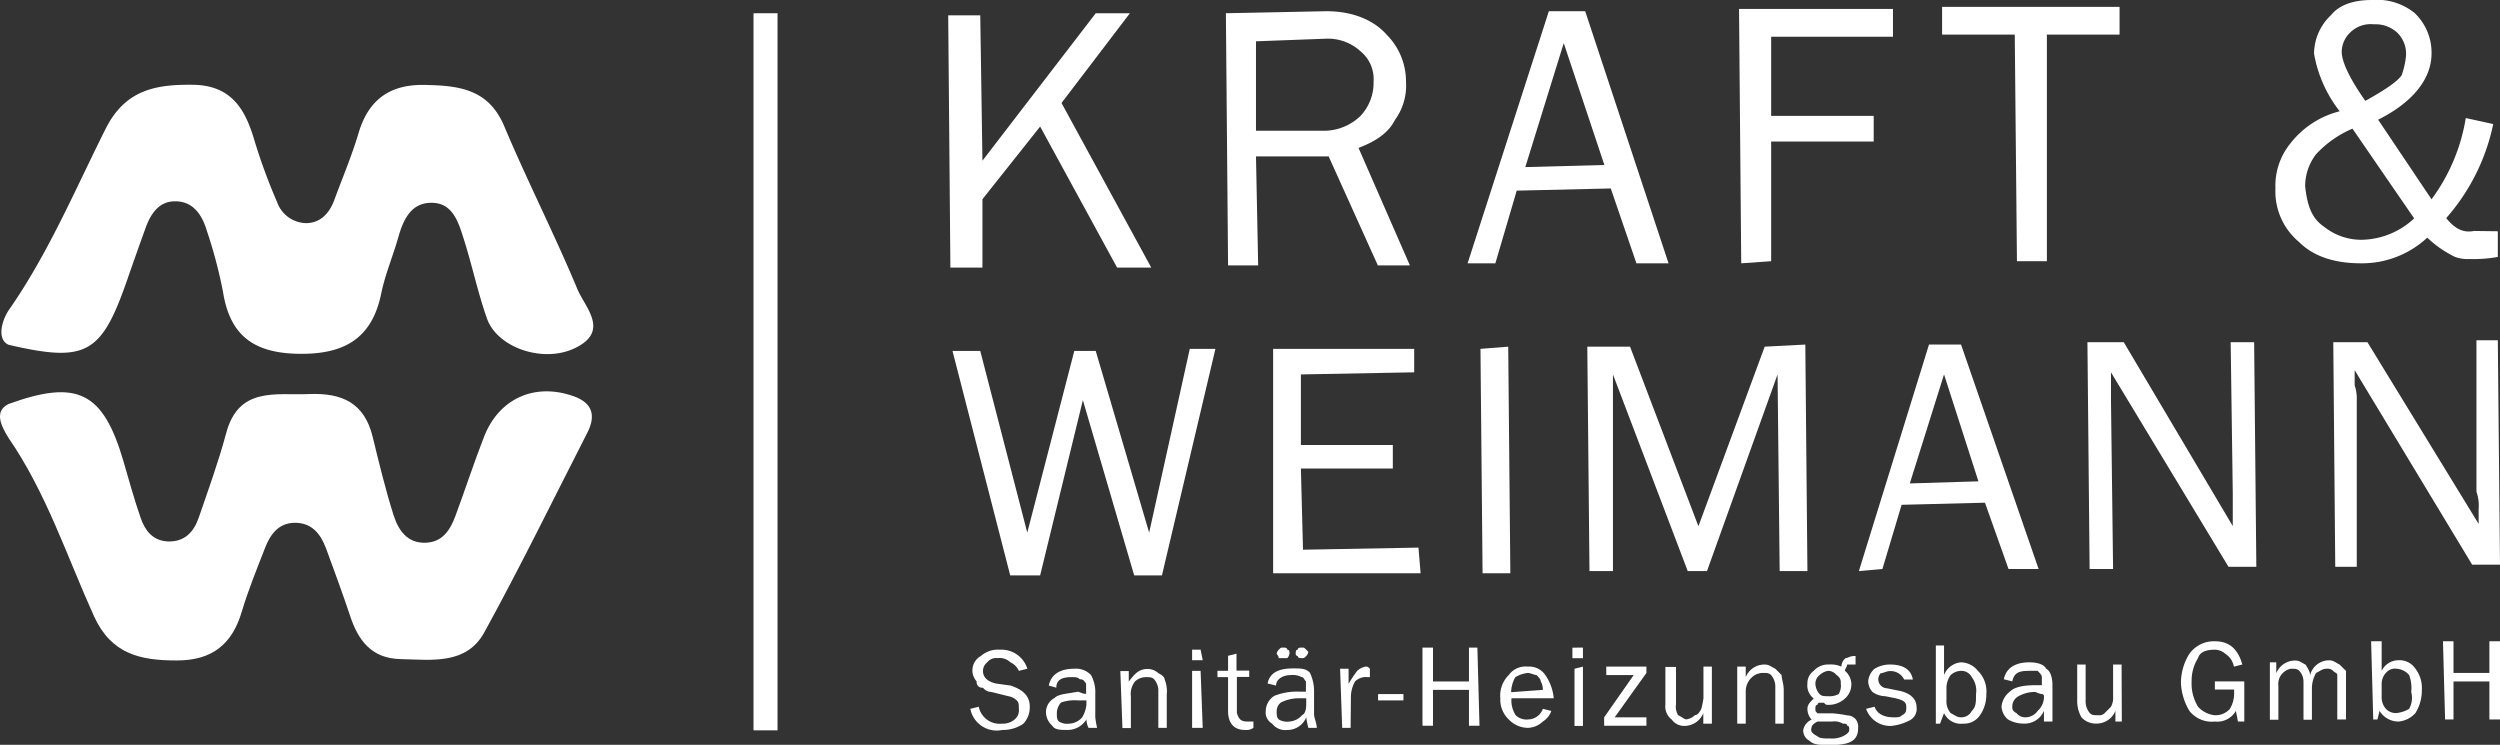
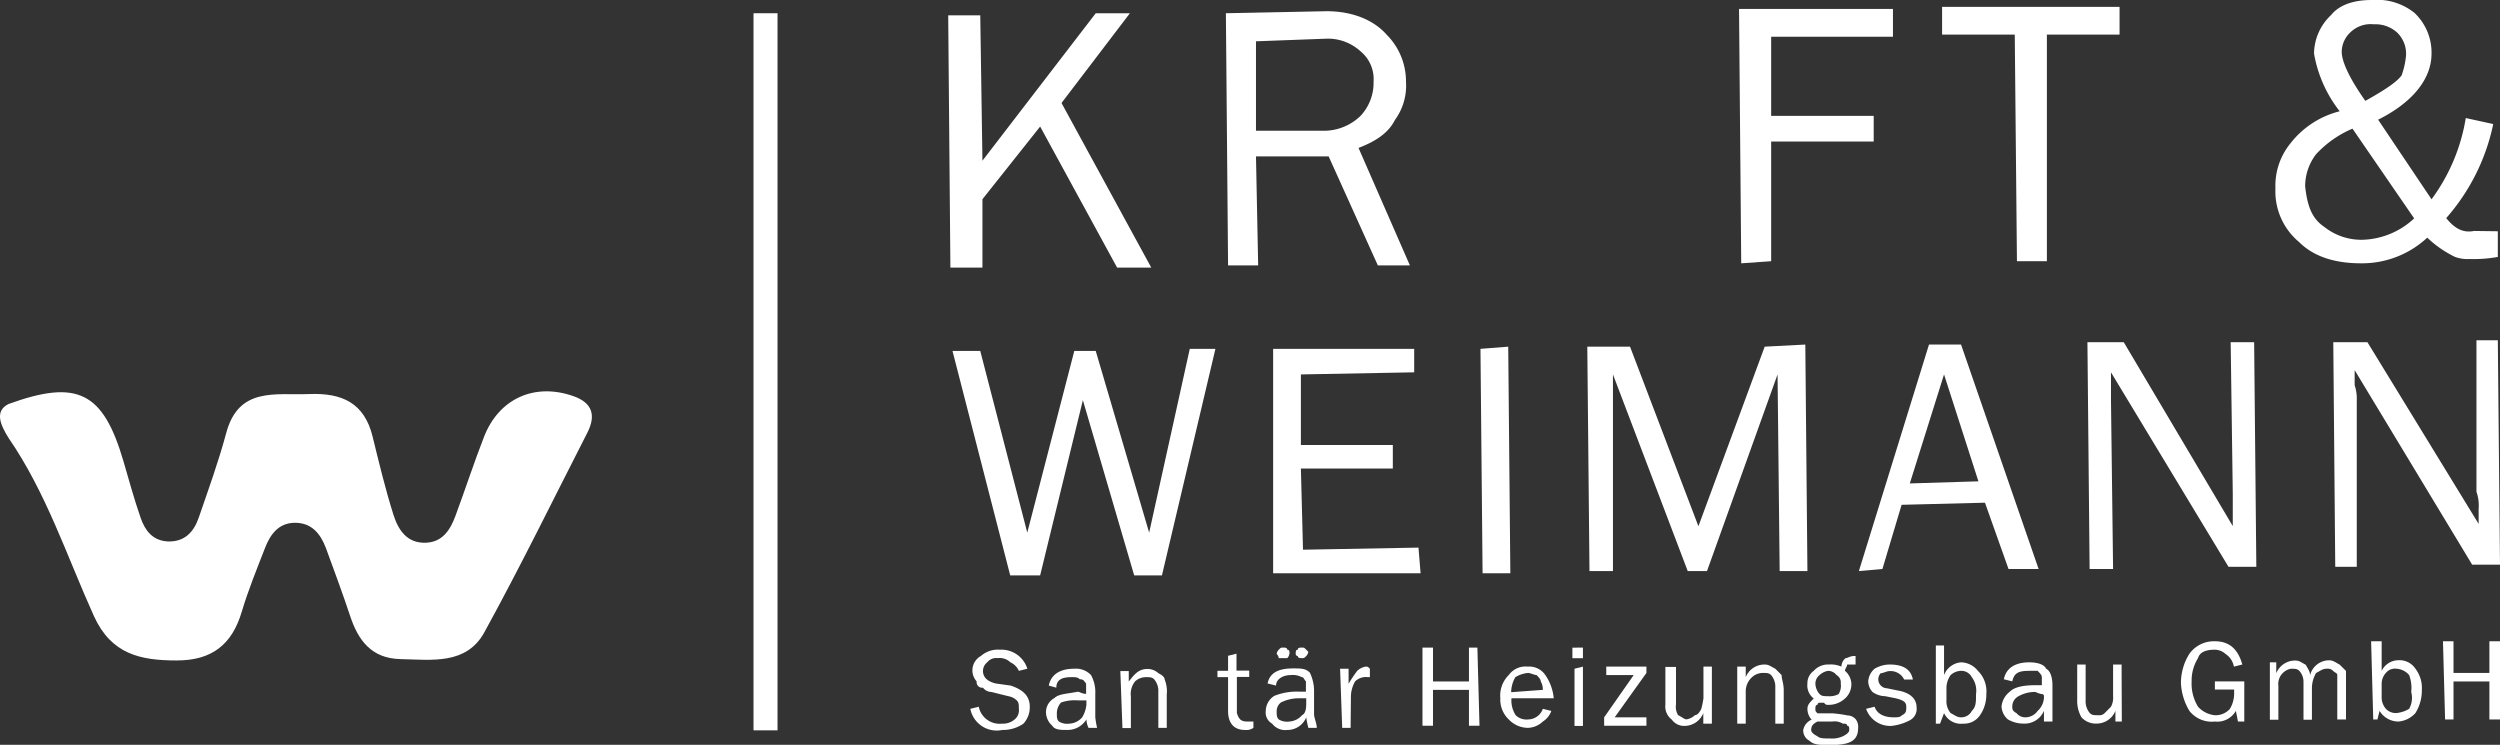
<svg xmlns="http://www.w3.org/2000/svg" id="Ebene_1" data-name="Ebene 1" width="332.31" height="99" viewBox="0 0 332.31 99">
  <rect x="0" y="0" width="332.31" height="99" fill="#333333" stroke="none" />
  <defs>
    <style>
      .cls-1 {
        fill: #fff;
      }
    </style>
  </defs>
  <title>Logo-Weimann-Kraft-weiss</title>
  <g>
    <g>
-       <path class="cls-1" d="M2.73,40.77c5.26-7.52,8.82-16,12.89-24.12,2.62-5.23,6.69-5.93,11.61-5.87s6.87,3,8.11,7.17a76.75,76.75,0,0,0,3.09,8.44,4.18,4.18,0,0,0,3.92,2.78c1.87-.05,3-1.32,3.65-3,1.1-3,2.35-5.94,3.26-9,1.32-4.43,4.18-6.45,8.72-6.37s8.54.49,10.64,5.5c3.06,7.26,6.65,14.29,9.68,21.55,1,2.5,4.52,5.72-.43,8-4.2,1.92-10.18-.14-11.55-4-1.25-3.54-2-7.22-3.16-10.8-.68-2.16-1.49-4.63-4.26-4.58-2.62,0-3.68,2.17-4.34,4.49-.71,2.53-1.77,5-2.29,7.53-1.23,6.09-5,8.13-10.93,8.05s-9.19-2.35-10.11-8.25a63.16,63.16,0,0,0-2.16-8.15c-.63-2.1-1.84-3.91-4.25-3.87-2.12,0-3.22,1.7-3.89,3.57q-1.24,3.43-2.44,6.89c-3.43,9.87-5.44,11-15.76,8.61C1.17,44.64,1.79,42.2,2.73,40.77Z" transform="translate(-1.59 0.49)" />
      <path class="cls-1" d="M2.73,53.21C11.89,49.89,15.3,51.6,18,60.82c.73,2.52,1.43,5.06,2.29,7.54.58,1.65,1.56,3,3.58,3.12,2.26.09,3.48-1.25,4.14-3.17,1.28-3.72,2.63-7.44,3.65-11.24,1.65-6.2,6.62-5,11-5.18s7.36,1.16,8.46,5.66c.85,3.47,1.7,7,2.76,10.36.63,2,1.79,3.85,4.33,3.74,2.21-.09,3.23-1.71,3.91-3.54,1.31-3.52,2.46-7.09,3.83-10.59,2-5.07,6.74-7.16,11.87-5.35,2.55.9,3,2.59,1.84,4.86-4.53,8.86-8.9,17.81-13.69,26.53-2.39,4.35-7,3.65-11.15,3.56-3.83-.08-5.62-2.47-6.7-5.77-1-3-2.11-6-3.21-9C44.18,70.43,43,69,40.81,69s-3.3,1.55-4,3.37c-1.09,2.8-2.23,5.59-3.09,8.47-1.3,4.38-4,6.47-8.65,6.46-4.82,0-8.69-.82-11-5.91C10.46,73.4,7.74,65,2.73,57.73,1.68,56.05.8,54.16,2.73,53.21Z" transform="translate(-1.59 0.49)" />
    </g>
    <g>
      <g>
        <polygon class="cls-1" points="153.03 35.57 148.49 35.57 138.26 16.82 130.59 26.48 130.59 35.57 126.33 35.57 126.04 2.04 130.3 2.04 130.59 21.36 145.65 1.76 150.19 1.76 141.1 13.69 153.03 35.57" />
        <path class="cls-1" d="M168.54,16.89h8.81a7,7,0,0,0,5.11-2,6.42,6.42,0,0,0,1.71-4.54,4.76,4.76,0,0,0-1.71-4,6.42,6.42,0,0,0-4.54-1.7L168.54,5ZM189,34.79h-4.26L178.2,20.3h-9.66l.29,14.49h-4l-.29-33.52L177.92,1c3.41,0,6.25,1.14,8,3.13a8.79,8.79,0,0,1,2.56,6.25A7.72,7.72,0,0,1,187,15.47c-.85,1.71-2.56,2.84-4.83,3.7Z" transform="translate(-1.59 0.49)" />
-         <path class="cls-1" d="M214.85,21.44h0l-5.4-16.2-5.11,16.48Zm8.53,13.07h-4.27l-3.41-9.95-12.5.29-2.84,9.66h-3.69L207.47,1h4.83Z" transform="translate(-1.59 0.49)" />
        <polygon class="cls-1" points="235.43 34.72 231.45 35 231.16 1.19 251.62 1.19 251.62 4.88 235.43 4.88 235.43 15.4 249.06 15.4 249.06 18.81 235.43 18.81 235.43 34.72" />
        <polygon class="cls-1" points="272.08 34.72 268.1 34.72 267.81 4.6 258.15 4.6 258.15 0.91 281.74 0.91 281.74 4.6 272.08 4.6 272.08 34.72" />
        <path class="cls-1" d="M316,12.92h0c2.55-1.42,4.26-2.56,4.83-3.41A10.84,10.84,0,0,0,321.4,7a3.91,3.91,0,0,0-1.14-3.13,4.28,4.28,0,0,0-3.13-1.13A3.87,3.87,0,0,0,314,3.82a3.6,3.6,0,0,0-1.14,2.56C312.87,7.8,314,10.08,316,12.92Zm-1.71,3.69h0A14.18,14.18,0,0,0,309.46,20,7,7,0,0,0,308,24.28c.29,2.56.85,4.26,2.56,5.4a7.89,7.89,0,0,0,5.11,1.7,10.46,10.46,0,0,0,6.82-2.84Zm19.32,13.64v3.41a17.68,17.68,0,0,1-3.69.28,4.91,4.91,0,0,1-2-.28,14.48,14.48,0,0,1-3.69-2.56,12.73,12.73,0,0,1-8.81,3.41c-3.41,0-6.25-.85-8.24-2.84a8.75,8.75,0,0,1-3.13-7.11,8.9,8.9,0,0,1,2-6,12,12,0,0,1,6.54-4.26,17.17,17.17,0,0,1-3.41-7.67,7.12,7.12,0,0,1,2.27-5.12c1.14-1.42,3.13-2,5.4-2a8,8,0,0,1,5.68,1.71,7.27,7.27,0,0,1,2.27,5.4c0,3.41-2.55,6.53-7.1,8.8L324.8,26a24.84,24.84,0,0,0,4.55-10.8L333,16a27.3,27.3,0,0,1-6.25,12.5c1.14,1.42,2.28,2,3.7,1.71Z" transform="translate(-1.59 0.49)" />
        <polygon class="cls-1" points="161.56 46.37 154.45 76.48 150.76 76.48 143.94 53.19 138.26 76.48 134.28 76.48 126.61 46.65 130.3 46.65 136.55 70.8 142.8 46.65 145.65 46.65 152.75 70.8 158.15 46.37 161.56 46.37" />
        <polygon class="cls-1" points="188.55 72.79 188.83 76.2 169.23 76.2 169.23 46.37 187.98 46.37 187.98 49.49 172.92 49.77 172.92 59.15 185.14 59.15 185.14 62.28 172.92 62.28 173.2 73.07 188.55 72.79" />
        <polygon class="cls-1" points="200.76 76.2 197.07 76.2 196.79 46.37 200.48 46.08 200.76 76.2" />
        <polygon class="cls-1" points="240.25 75.91 236.56 75.91 236.28 49.77 226.9 75.91 224.34 75.91 214.4 49.77 214.4 75.91 211.28 75.91 210.99 46.08 216.67 46.08 225.76 69.95 234.57 46.08 239.97 45.8 240.25 75.91" />
        <path class="cls-1" d="M264.57,63.49h0L260,49.28l-4.55,14.49Zm8,11.65h-4l-3.13-8.81-11.08.28-2.55,8.53-3.13.28L258,45.31h4.26Z" transform="translate(-1.59 0.49)" />
        <path class="cls-1" d="M301.51,74.85h-3.7L282.19,49v3.69l.28,22.45h-3.12L279.06,45h4.83l14.49,24.44V65.19L298.1,45h3.12Z" transform="translate(-1.59 0.49)" />
        <path class="cls-1" d="M333.9,74.57h-3.7L314.58,48.71v2a5.64,5.64,0,0,1,.28,2V74.85H312L311.74,45h4.54l14.78,24.15v-2a5.43,5.43,0,0,0-.29-2.27V44.74h2.84Z" transform="translate(-1.59 0.49)" />
      </g>
      <g>
        <path class="cls-1" d="M130.57,93.73l1.12-.28a2.83,2.83,0,0,0,3.09,2.25,2.37,2.37,0,0,0,1.68-.56,1.55,1.55,0,0,0,.56-1.41c0-.56,0-.84-.28-1.12a2.12,2.12,0,0,0-1.12-.56l-2.25-.56a1.43,1.43,0,0,1-1.12-.57.74.74,0,0,1-.84-.84,2.18,2.18,0,0,1,.56-3.37,3.43,3.43,0,0,1,2.53-.84,3.62,3.62,0,0,1,3.65,2.53l-1.13.28a2.24,2.24,0,0,0-1.12-1.13,2.06,2.06,0,0,0-1.68-.56,1.55,1.55,0,0,0-1.41.56,1.49,1.49,0,0,0-.56,1.13c0,.84.56,1.4,1.69,1.68l2,.28c1.69.57,2.53,1.41,2.53,2.81a3.19,3.19,0,0,1-.84,2.25,4.78,4.78,0,0,1-2.81.84A3.57,3.57,0,0,1,130.57,93.73Z" transform="translate(-1.59 0.49)" />
        <path class="cls-1" d="M146,92.61h-1.12a5.51,5.51,0,0,0-2.25.28,2.14,2.14,0,0,0-.56,1.41c0,.56,0,.84.28,1.12a2.1,2.1,0,0,0,1.4.28,2.42,2.42,0,0,0,1.69-.84,4,4,0,0,0,.56-1.69Zm1.41,3.65h-1.13a2.9,2.9,0,0,1-.28-1.12,2.94,2.94,0,0,1-2.53,1.4c-.84,0-1.68,0-2-.56a2.42,2.42,0,0,1-.84-1.68,2.12,2.12,0,0,1,1.12-2c.56-.56,1.68-.56,3.09-.84.28,0,.56.28,1.12.28V90.36c-.28-.28-.28-.56-.84-.56-.28-.28-.56-.28-1.12-.28-1.13,0-2,.28-2,1.4L141,90.64c.28-1.4,1.4-2.24,3.37-2.24a2.76,2.76,0,0,1,2.24.84,4.73,4.73,0,0,1,.57,2.53v3.09A12.13,12.13,0,0,0,147.42,96.26Z" transform="translate(-1.59 0.49)" />
        <path class="cls-1" d="M156.68,96.26h-1.12V91.49A2.38,2.38,0,0,0,155,89.8c-.28-.28-.56-.28-1.12-.28a2.14,2.14,0,0,0-1.41.56,2.69,2.69,0,0,0-.56,2v4.21h-1.12l-.28-7.58h1.12v1.4c.84-1.12,1.4-1.68,2.53-1.68a2.14,2.14,0,0,1,1.4.56q.84.42.84.84a4.17,4.17,0,0,1,.28,2Z" transform="translate(-1.59 0.49)" />
-         <path class="cls-1" d="M161.18,88.68h0l.28,7.58h-1.41V88.68Zm0-2.81.28,1.4h-1.41v-1.4Z" transform="translate(-1.59 0.49)" />
        <path class="cls-1" d="M168.2,95.42v.84a1.68,1.68,0,0,1-1.12.28c-1.41,0-2.25-.84-2.25-2.53V89.52h-1.41v-.84h1.41v-2l1.12-.28v2.25h1.69v.84H166V94.3c.28.84.56,1.12,1.41,1.12Z" transform="translate(-1.59 0.49)" />
        <path class="cls-1" d="M175.5,86.15h0a1,1,0,0,1-.28.56c-.28.28-.28.28-.56.28s-.56,0-.56-.28a.27.27,0,0,1-.28-.28c0-.28,0-.56.28-.56,0-.28.28-.28.56-.28s.28,0,.56.28Zm-2.53.28h0a.87.87,0,0,1-.28.56h-1.12a1,1,0,0,0-.28-.56,1,1,0,0,1,.28-.56c.28-.28.28-.28.56-.28s.56,0,.56.28C173,85.87,173,86.15,173,86.43Zm2.25,5.9H174.1a5.28,5.28,0,0,0-2.25.56,1.45,1.45,0,0,0-.56,1.12c0,.57,0,.85.28,1.13a2.1,2.1,0,0,0,1.4.28,2.44,2.44,0,0,0,1.69-.84c.56-.28.56-1.13.56-1.69Zm1.4,3.93H175.5a12.13,12.13,0,0,1-.28-1.4,2.69,2.69,0,0,1-2.53,1.68,2.18,2.18,0,0,1-2-.84,1.69,1.69,0,0,1-.85-1.69,2.41,2.41,0,0,1,1.13-2,8.06,8.06,0,0,1,3.37-.56h.84V90.08c-.28-.28-.28-.56-.56-.56a2.54,2.54,0,0,0-1.41-.28c-1.12,0-2,.56-2,1.4l-1.13-.28c.29-1.4,1.41-2,3.37-2,1.13,0,1.69,0,2.25.56a5.6,5.6,0,0,1,.56,2.53v3.09C176.34,95.14,176.62,95.7,176.62,96.26Z" transform="translate(-1.59 0.49)" />
        <path class="cls-1" d="M181.12,96.26H180l-.28-7.86h1.13v2A16.58,16.58,0,0,1,182,88.68a2.12,2.12,0,0,1,1.12-.56c.28,0,.28,0,.56.28v1.12h-.28a2.06,2.06,0,0,0-1.68.56,4.09,4.09,0,0,0-.56,2Z" transform="translate(-1.59 0.49)" />
-         <rect class="cls-1" x="183.18" y="92.26" width="3.37" height="0.84" />
        <polygon class="cls-1" points="196.66 96.47 195.26 96.47 195.26 91.7 190.48 91.7 190.48 96.47 189.08 96.47 189.08 86.08 190.48 86.08 190.48 90.58 195.26 90.58 195.26 86.08 196.38 86.08 196.66 96.47" />
        <path class="cls-1" d="M206.67,91.21h0a2.13,2.13,0,0,0-.28-1.13c0-.28-.28-.56-.56-.84-.28,0-.84-.28-1.12-.28a4,4,0,0,0-1.69.56,4.05,4.05,0,0,0-.56,2Zm0,2.52,1.13.28a2.75,2.75,0,0,1-1.13,1.41,3,3,0,0,1-2,.84,3.55,3.55,0,0,1-2.53-1.12,3.62,3.62,0,0,1-1.12-2.81,3.83,3.83,0,0,1,1.12-3.09,2.74,2.74,0,0,1,2.53-1.12A2.57,2.57,0,0,1,207,89.24a6.45,6.45,0,0,1,1.12,3.09h-5.62a3.65,3.65,0,0,0,.56,2.25,2.08,2.08,0,0,0,1.69.56A2.1,2.1,0,0,0,206.67,93.73Z" transform="translate(-1.59 0.49)" />
        <path class="cls-1" d="M212,88.12h0V96h-1.12V88.4Zm0-2.53V87h-1.4v-1.4Z" transform="translate(-1.59 0.49)" />
        <polygon class="cls-1" points="218.85 95.35 218.85 96.47 213.23 96.47 213.23 95.35 217.16 89.73 213.51 89.73 213.51 88.61 218.85 88.61 218.85 89.45 214.63 95.35 218.85 95.35" />
        <path class="cls-1" d="M229.14,95.7H228V94.3A2.7,2.7,0,0,1,225.49,96a2,2,0,0,1-1.68-.84,2.18,2.18,0,0,1-.85-2v-5h1.41v5a2.13,2.13,0,0,0,.28,1.41c.56.28.84.56,1.12.56a2.12,2.12,0,0,0,1.12-.56c.29,0,.57-.28.85-.85a12.13,12.13,0,0,0,.28-1.4V88.12h1.12Z" transform="translate(-1.59 0.49)" />
        <path class="cls-1" d="M238.69,95.7h-1.12V90.92a2.37,2.37,0,0,0-.56-1.68c-.29-.28-.57-.28-1.13-.28a2.14,2.14,0,0,0-1.4.56,2.55,2.55,0,0,0-.84,2V95.7h-1.13V88.12h1.13v1.4a2.69,2.69,0,0,1,2.52-1.68c.56,0,.85.28,1.41.56l.84.84c0,.56.28,1.12.28,2Z" transform="translate(-1.59 0.49)" />
        <path class="cls-1" d="M244.59,92.05h0a2.52,2.52,0,0,0,1.4-.28,2.13,2.13,0,0,0,.28-1.41,1.12,1.12,0,0,0-.56-1.12,1.45,1.45,0,0,0-1.12-.56,2.18,2.18,0,0,0-1.13.56,1.45,1.45,0,0,0-.56,1.12,2.17,2.17,0,0,0,.56,1.41C243.75,92.05,244,92.05,244.59,92.05Zm-1.41,3.37h0c-.56.28-.84.56-.84,1.12q0,.42.84.84c.28.29.85.29,1.69.29a3.44,3.44,0,0,0,1.68-.29c.57-.28.85-.56.85-.84s0-.56-.28-.56c0-.28-.29-.28-.57-.28a2.1,2.1,0,0,0-1.4-.28Zm5.06-8.71v1.13h-1.12c0,.28-.29.56-.29.84a2.4,2.4,0,0,1,.85,1.68,2.52,2.52,0,0,1-.85,2,3.18,3.18,0,0,1-2.24.84c-.28,0-.28,0-.56-.28h-.57a.27.27,0,0,0-.28.28c-.28,0-.28.28-.28.56s0,.28.28.57h2a16.35,16.35,0,0,1,2,.28,1.45,1.45,0,0,1,1.12.56,1.68,1.68,0,0,1,.28,1.12c0,1.69-1.12,2.25-3.65,2.25-1.41,0-2.25,0-2.81-.56a1.55,1.55,0,0,1-.84-1.41,1.86,1.86,0,0,1,1.12-1.4,2.14,2.14,0,0,1-.56-1.41c0-.56.28-.84.84-1.4a2.19,2.19,0,0,1-.84-2,2,2,0,0,1,.84-1.68,2.56,2.56,0,0,1,2-.84,3.55,3.55,0,0,1,1.68.28,1.46,1.46,0,0,1,.56-1.13c.29,0,.57-.28,1.13-.28Z" transform="translate(-1.59 0.49)" />
        <path class="cls-1" d="M249.64,93.73l1.13-.28c.28.85,1.12,1.41,2.52,1.41.57,0,.85,0,1.13-.28.56-.28.56-.57.56-1.13s-.28-.84-1.4-1.12l-1.41-.28a3,3,0,0,1-1.68-.56,2.17,2.17,0,0,1-.57-1.41,2.44,2.44,0,0,1,.85-1.68,4,4,0,0,1,2-.56c1.69,0,2.81.56,3.09,2H254.7a2,2,0,0,0-2-1.12c-.28,0-.84.28-1.12.28a1.19,1.19,0,0,0,.84,2l1.41.29c1.68.28,2.52,1.12,2.52,2.24a1.7,1.7,0,0,1-.84,1.69A6.68,6.68,0,0,1,253,96,3.39,3.39,0,0,1,249.64,93.73Z" transform="translate(-1.59 0.49)" />
        <path class="cls-1" d="M260.32,92.61h0a2.42,2.42,0,0,0,.56,1.69c.56.28.84.56,1.4.56a1.56,1.56,0,0,0,1.41-.85c.56-.56.56-1.12.56-2.24a3,3,0,0,0-.56-2.25,1.57,1.57,0,0,0-1.41-.84,2.14,2.14,0,0,0-1.4.56,3,3,0,0,0-.56,1.68Zm-.85,3.09h-.56V85.31H260v3.93a2.66,2.66,0,0,1,2.25-1.69,2.94,2.94,0,0,1,2.25,1.13,3.83,3.83,0,0,1,1.12,3.09,4.78,4.78,0,0,1-.84,2.81,2.56,2.56,0,0,1-2.25,1.12A2.47,2.47,0,0,1,260,94.3Z" transform="translate(-1.59 0.49)" />
        <path class="cls-1" d="M273,91.77h0a2.82,2.82,0,0,1-.84-.28,4.41,4.41,0,0,0-2.25.56,1.54,1.54,0,0,0-.84,1.4c0,.28,0,.56.56.85a1.48,1.48,0,0,0,1.13.56,2,2,0,0,0,1.68-.85,2.54,2.54,0,0,0,.84-2A.27.27,0,0,0,273,91.77Zm1.41,3.65h-1.13V94a2.8,2.8,0,0,1-2.8,1.69,4.05,4.05,0,0,1-2-.56,2.44,2.44,0,0,1-.84-1.69,2.83,2.83,0,0,1,1.12-2c.56-.57,1.69-.85,3.37-.85H273V89.52c0-.28-.28-.56-.56-.84h-1.12c-1.41,0-2,.28-2.25,1.4l-1.12-.28c.28-1.4,1.4-2.25,3.37-2.25,1.12,0,2,.29,2.25.85.56.28.84,1.12.84,2.24v4.78Z" transform="translate(-1.59 0.49)" />
        <path class="cls-1" d="M283.63,95.42h-.85V94a2.69,2.69,0,0,1-2.52,1.69,2.55,2.55,0,0,1-2-.84,4.38,4.38,0,0,1-.56-2.25V87.84h1.12v4.77a2.42,2.42,0,0,0,.56,1.69c.28.28.56.28,1.13.28a1,1,0,0,0,.84-.28l.84-.85a2.52,2.52,0,0,0,.28-1.4V87.84h1.13Z" transform="translate(-1.59 0.49)" />
        <path class="cls-1" d="M299.91,90.08v5.34h-.84L298.79,94A2.84,2.84,0,0,1,296,95.42,3.78,3.78,0,0,1,292.61,94a7.94,7.94,0,0,1-1.12-3.65,7.28,7.28,0,0,1,1.12-3.93A4,4,0,0,1,296,84.75c2,0,3.09,1.12,3.65,3.09l-1.12.28a2.57,2.57,0,0,0-1.12-1.69,2.17,2.17,0,0,0-1.41-.56c-1.12,0-2,.28-2.24,1.12a5.62,5.62,0,0,0-.85,3.09,5.9,5.9,0,0,0,.85,3.37A3.47,3.47,0,0,0,296,94.58a2.52,2.52,0,0,0,2-.85,4,4,0,0,0,.56-2v-.56H296V90.08Z" transform="translate(-1.59 0.49)" />
        <path class="cls-1" d="M313.4,95.14h-1.13v-5.9c0-.28-.28-.28-.56-.56a1,1,0,0,0-.84-.28c-.56,0-.84.28-1.41.56a4,4,0,0,0-.56,2v4.22h-1.12V90.08a2.14,2.14,0,0,0-.56-1.4c-.28-.28-.57-.28-1.13-.28A2.12,2.12,0,0,0,305,89a2.06,2.06,0,0,0-.56,1.68v4.5h-1.13V87.55h.85V89a2.7,2.7,0,0,1,2.52-1.69c.57,0,.85.28,1.41.57.28.56.56.84.56,1.4a2.62,2.62,0,0,1,2.53-2c.56,0,.84.28,1.4.57l.85.84v6.46Z" transform="translate(-1.59 0.49)" />
        <path class="cls-1" d="M318.17,92.05h0a2.37,2.37,0,0,0,.56,1.68,1.82,1.82,0,0,0,1.41.56,4,4,0,0,0,1.68-.56,3,3,0,0,0,.28-2.24,4.84,4.84,0,0,0-.28-2.25,2.42,2.42,0,0,0-1.68-.84,1.55,1.55,0,0,0-1.41.56,2.14,2.14,0,0,0-.56,1.4Zm-.56,3.09h-.56l-.28-10.39h1.4v3.93a2.51,2.51,0,0,1,2.25-1.41,2.53,2.53,0,0,1,2.24,1.13,4.19,4.19,0,0,1,.85,2.81,5.65,5.65,0,0,1-.85,3.08,3.42,3.42,0,0,1-2.24,1.13A2.93,2.93,0,0,1,317.89,94Z" transform="translate(-1.59 0.49)" />
        <polygon class="cls-1" points="332.31 95.63 330.9 95.63 330.9 90.58 326.13 90.58 326.13 95.63 325.01 95.63 324.73 85.24 326.13 85.24 326.13 89.45 330.9 89.45 330.9 85.24 332.31 85.24 332.31 95.63" />
      </g>
      <rect class="cls-1" x="100.16" y="1.76" width="3.19" height="95.32" />
    </g>
  </g>
</svg>